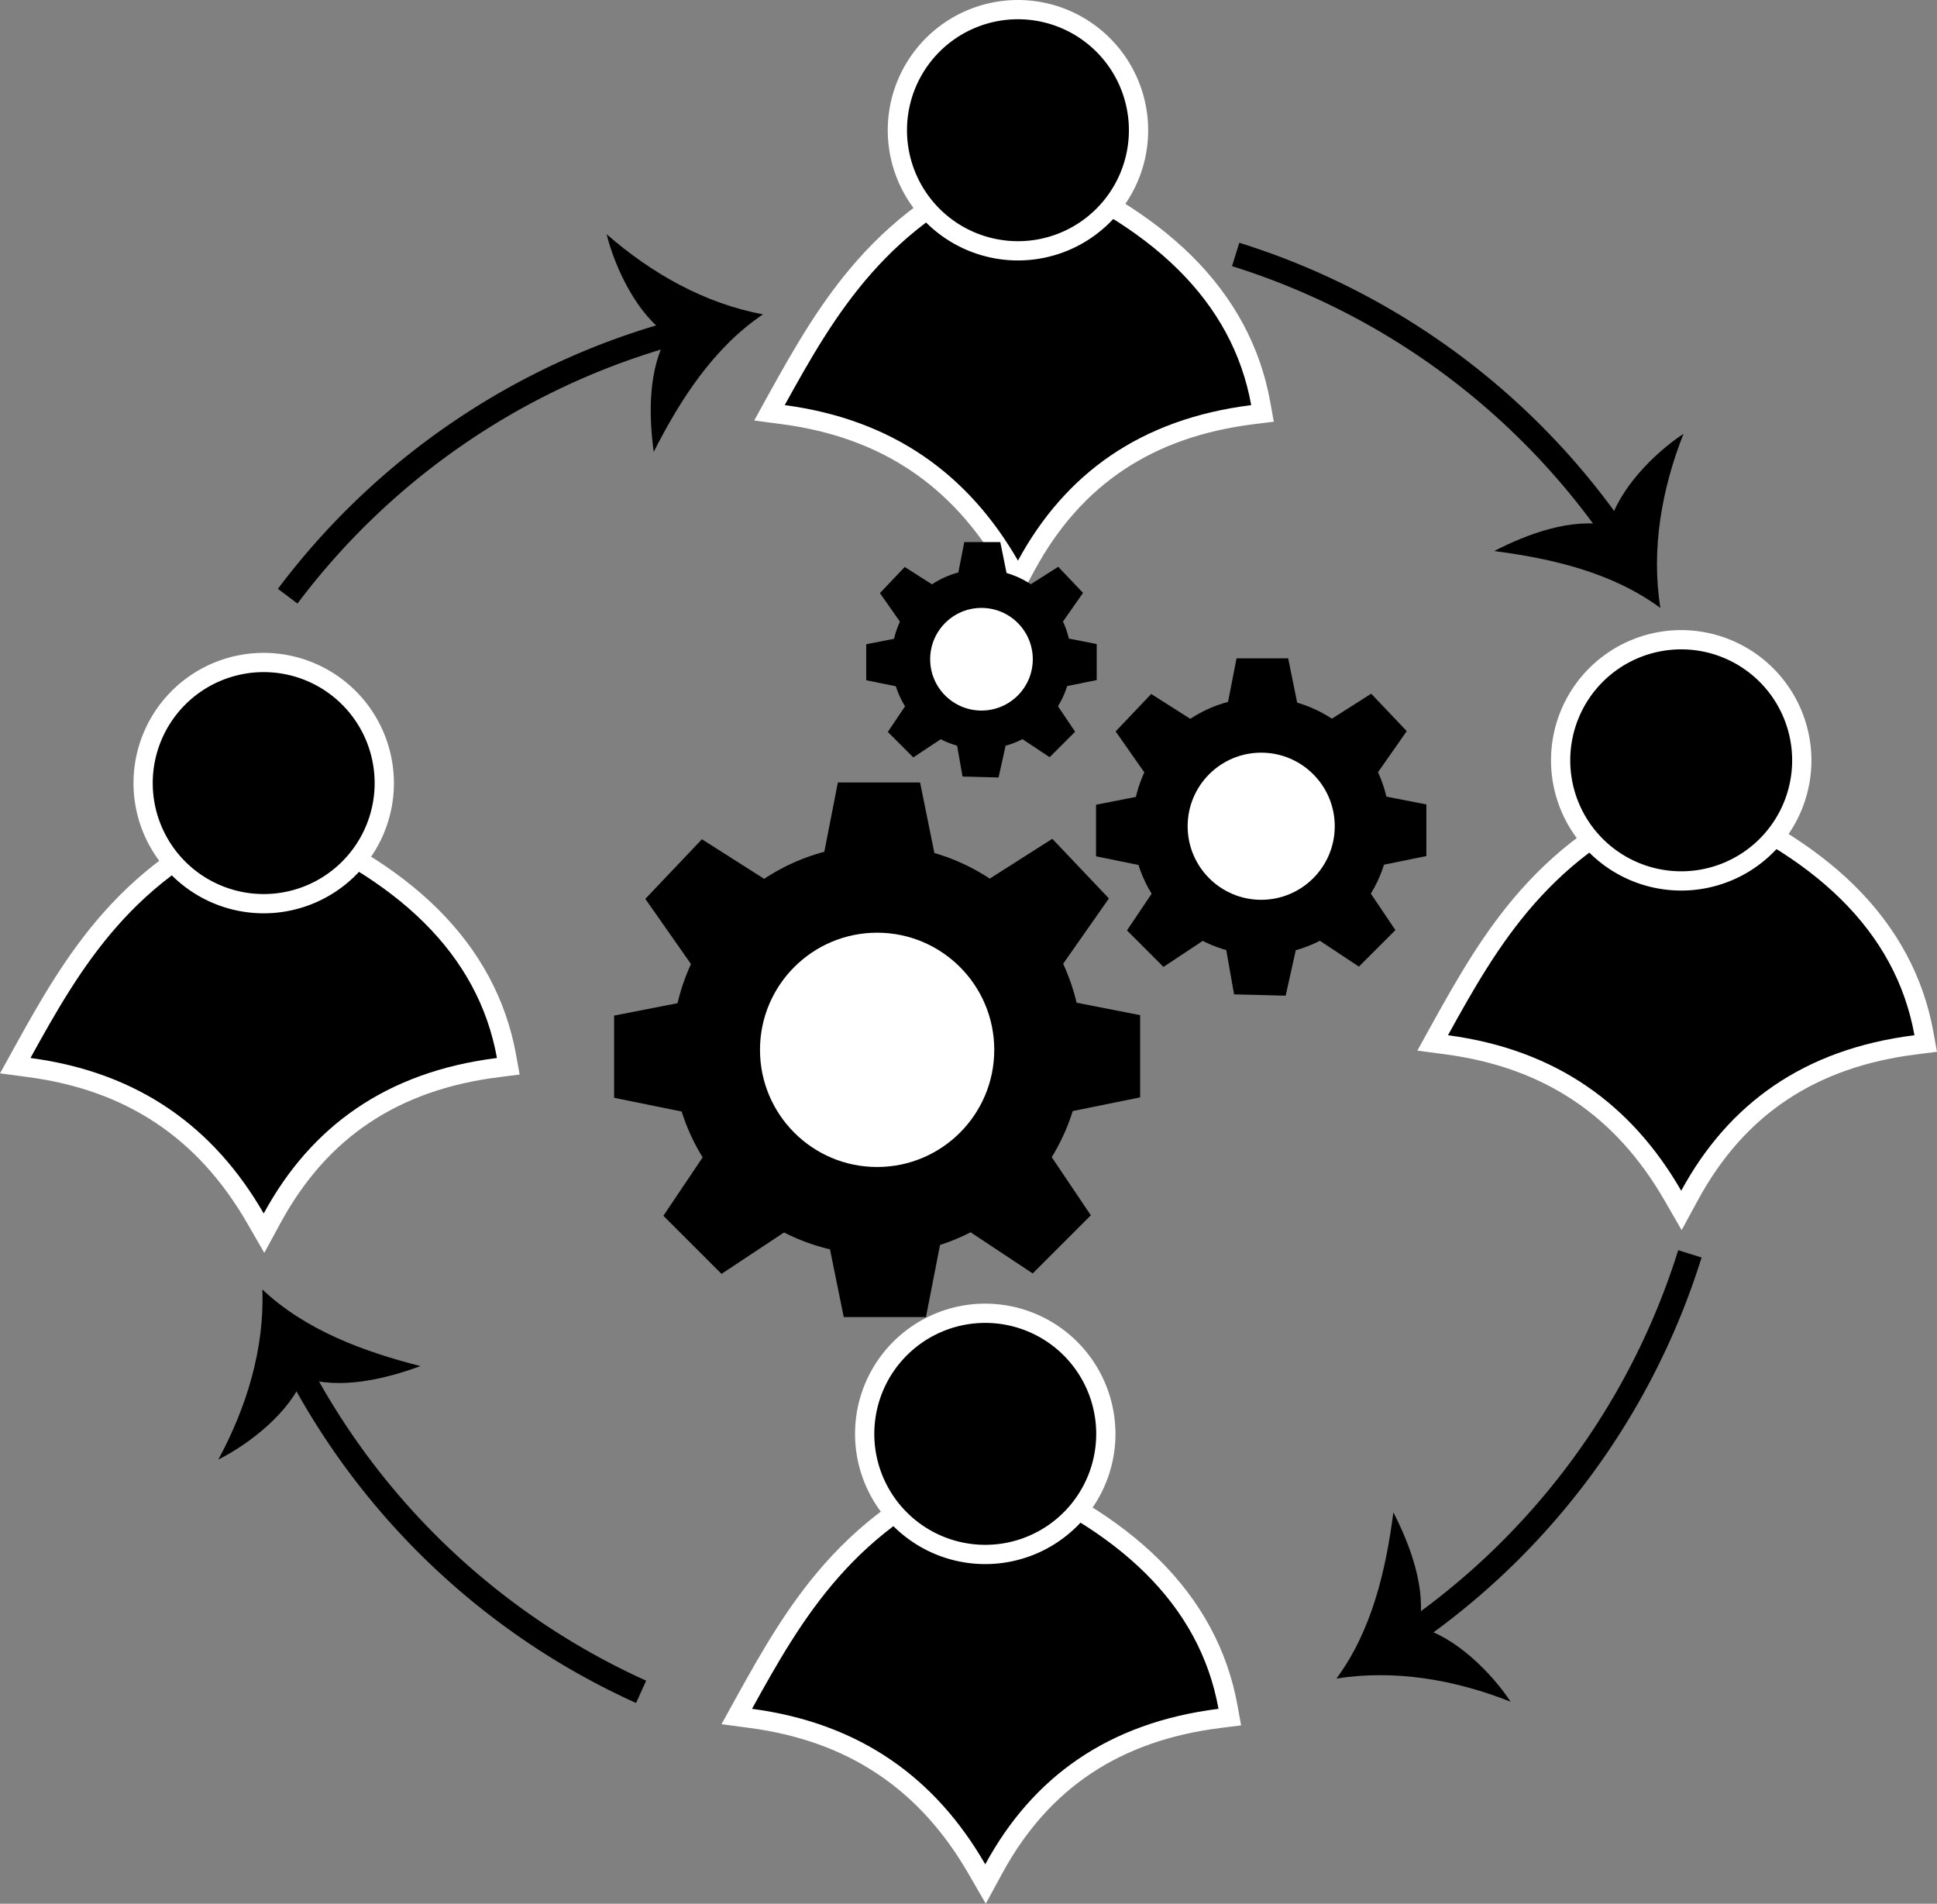
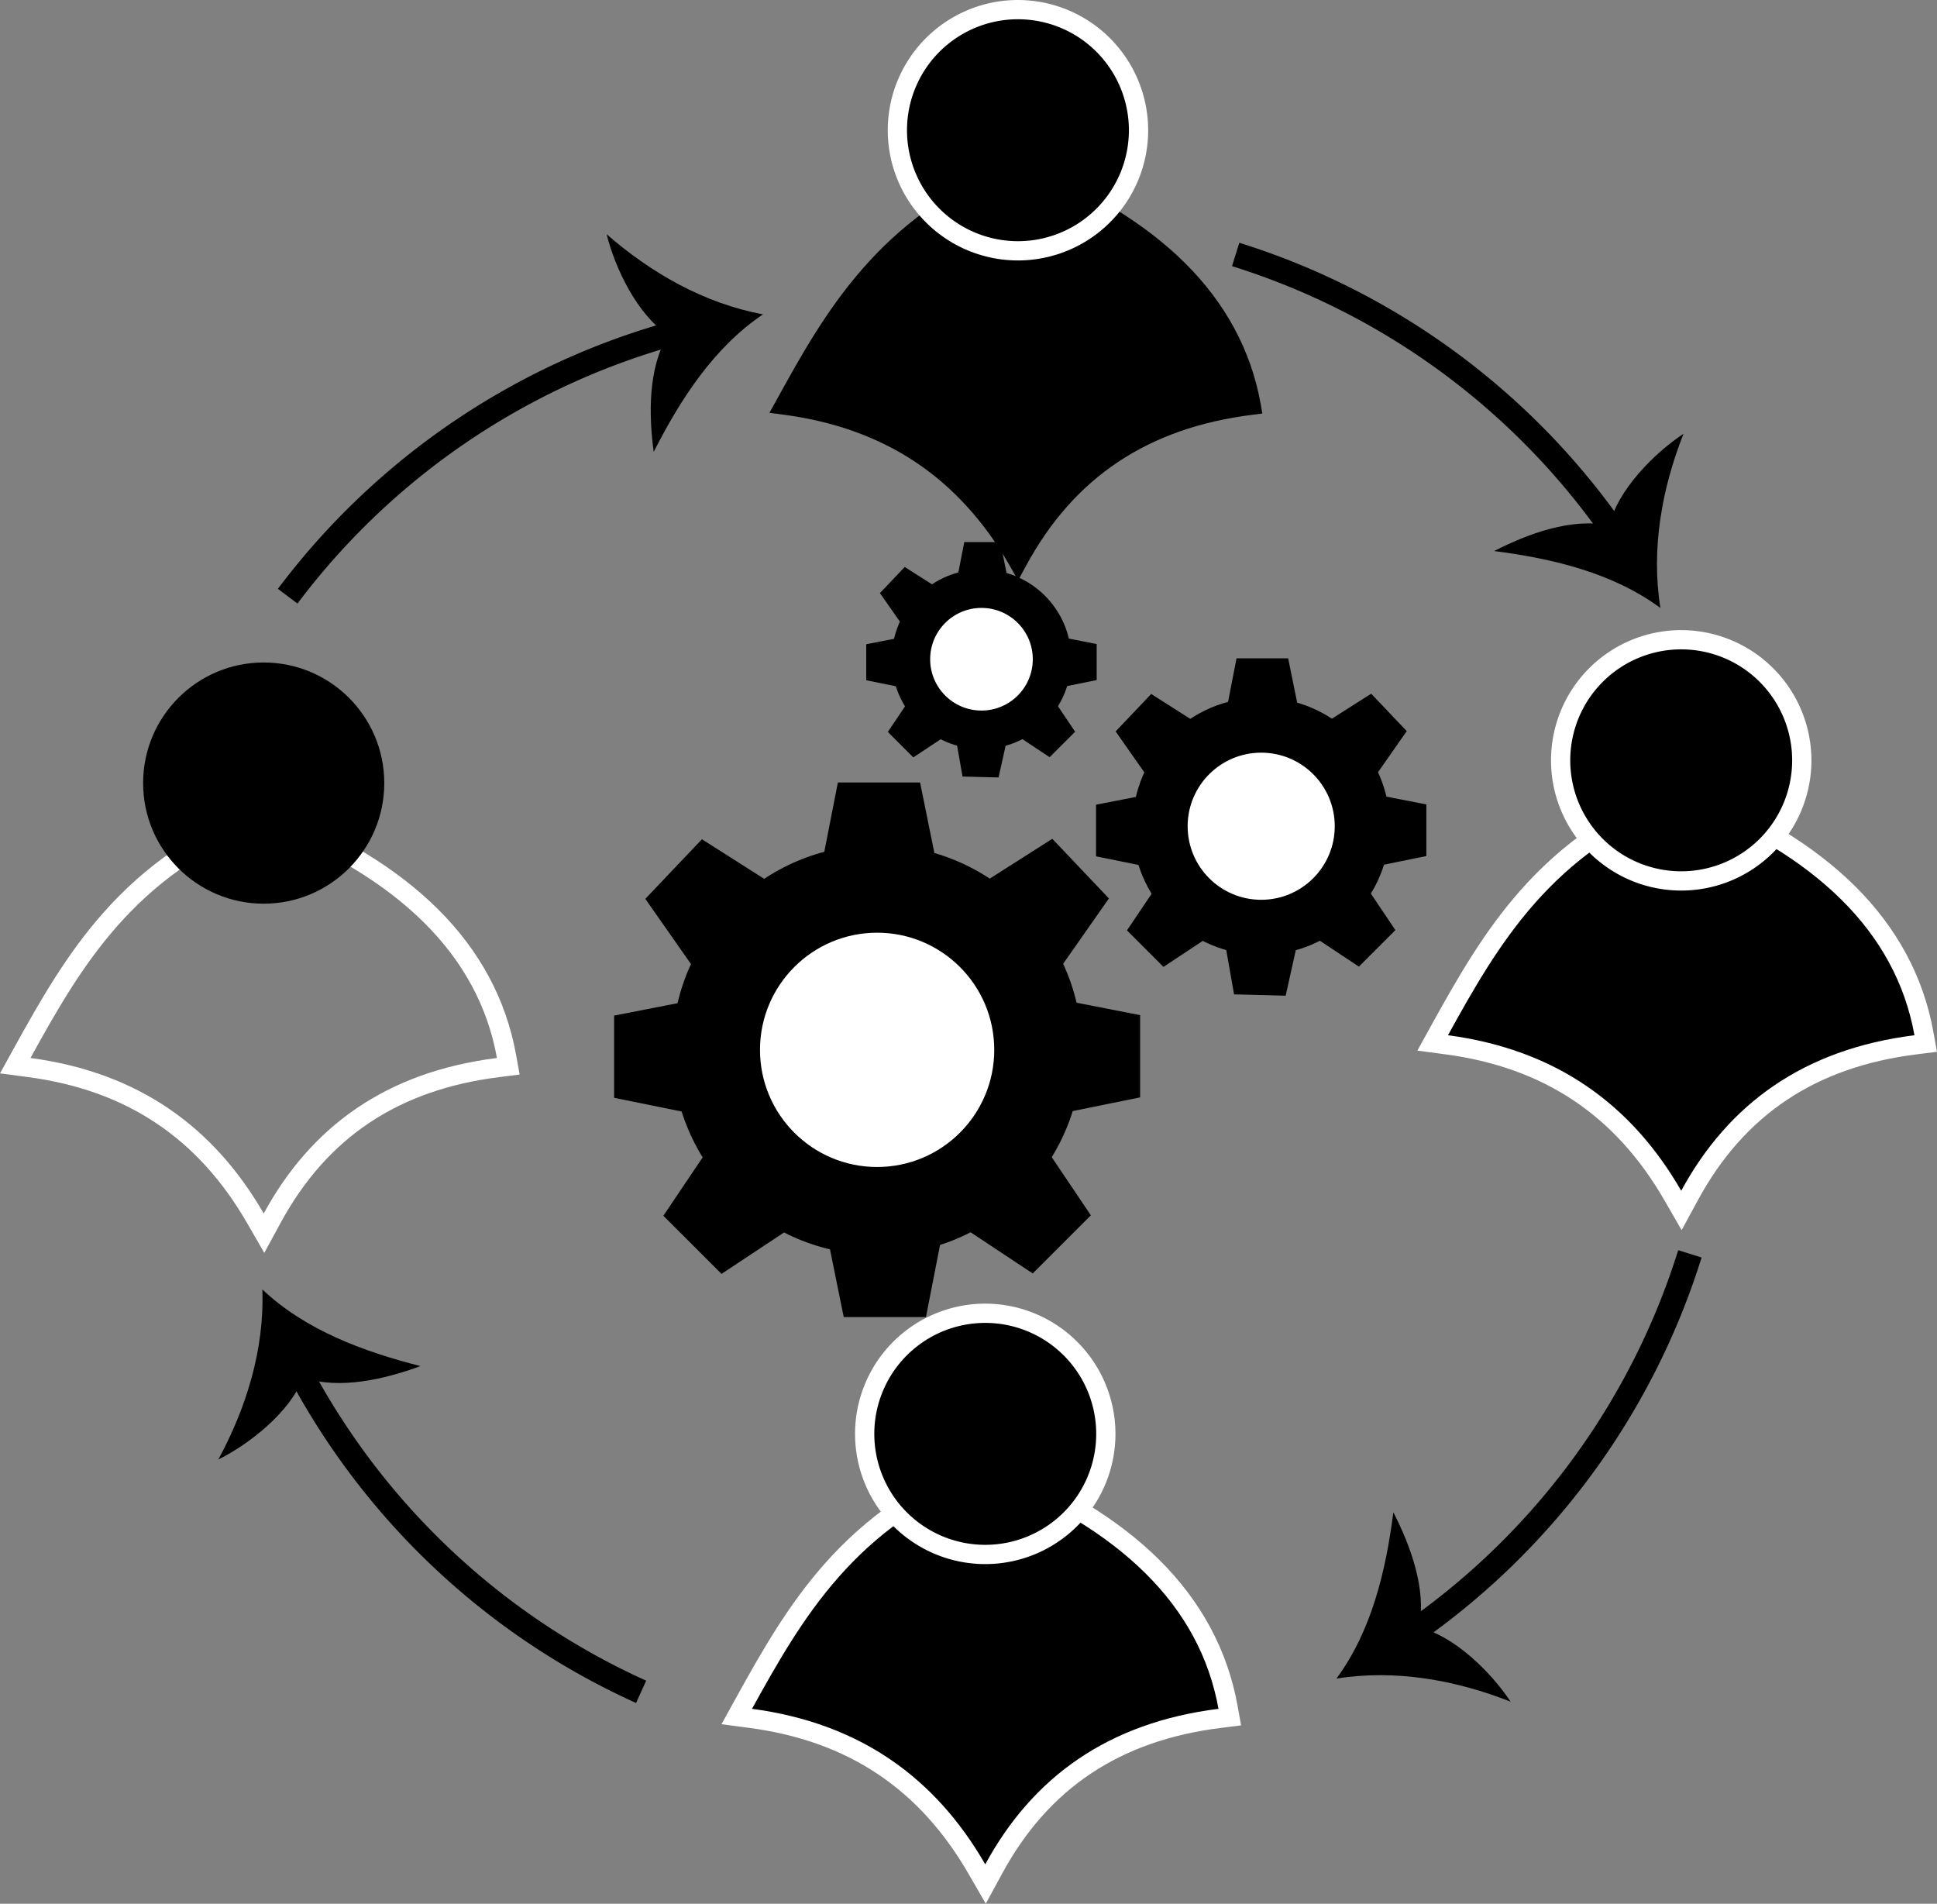
<svg xmlns="http://www.w3.org/2000/svg" id="Слой_1" data-name="Слой 1" viewBox="0 0 1106.85 1087.66">
  <rect x="0" y="0" width="1106.85" height="1087.66" fill="#808080" stroke="none" />
  <defs>
    <style>.cls-1{fill:#fff;}.cls-2{fill:none;stroke:#000;stroke-miterlimit:10;stroke-width:14px;}</style>
  </defs>
  <path d="M902,1070.08c-29-50.25-71.26-78.43-129.24-86.13l-8-1.06,3.89-7c27.17-49.29,58-105.15,136.08-135.75l2-.78,2,.79c39.33,15.46,70.72,34.62,93.29,57,23.31,23.06,37.91,50.13,43.39,80.46l1,5.71-5.76.72c-59.49,7.46-101.73,35.6-129.13,86l-4.69,8.63Z" transform="translate(-343.72 -2.19)" />
  <path class="cls-1" d="M906.72,845.22c76.82,30.2,122.58,74,133.28,133.27-63.14,7.92-106.24,39.08-133.28,88.84-28.35-49.15-71.27-80.6-133.28-88.84,28.87-52.35,58.87-104.13,133.28-133.27m0-11.82-4,1.57c-35.19,13.79-64,33.71-88,60.9-20.51,23.25-35.2,48.77-50.94,77.31L756,987.28l16,2.12c56.18,7.46,97.13,34.75,125.2,83.43l9.82,17,9.38-17.26c26.48-48.75,67.37-76,125-83.18l11.52-1.45-2.07-11.42c-5.68-31.46-20.8-59.52-44.93-83.39-23.11-22.86-55.12-42.44-95.14-58.17l-4-1.58Z" transform="translate(-343.72 -2.19)" />
  <circle cx="563" cy="819.24" r="68.9" />
  <path class="cls-1" d="M906.72,758a63.4,63.4,0,1,1-63.4,63.4,63.4,63.4,0,0,1,63.4-63.4m0-11a74.4,74.4,0,1,0,74.4,74.4,74.49,74.49,0,0,0-74.4-74.4Z" transform="translate(-343.72 -2.19)" />
  <path class="cls-2" d="M1320,569" transform="translate(-343.72 -2.19)" />
  <path class="cls-2" d="M1049.81,147.57a414,414,0,0,1,216.82,159.37" transform="translate(-343.72 -2.19)" />
  <path d="M1263.3,302.38c4.74-20.14,25.66-41.3,42.42-52.36-12.35,31.24-18.61,65.78-13.21,99.52-27.33-20.16-61.64-28.22-95-32.52C1216.71,307.17,1241.65,297.9,1263.3,302.38Z" transform="translate(-343.72 -2.19)" />
  <path class="cls-2" d="M907,156" transform="translate(-343.72 -2.19)" />
  <path class="cls-2" d="M494,569" transform="translate(-343.72 -2.19)" />
  <path class="cls-2" d="M912,953" transform="translate(-343.72 -2.19)" />
  <path class="cls-2" d="M1309.37,718.55A413.82,413.82,0,0,1,1150,935.36" transform="translate(-343.72 -2.19)" />
  <path d="M1154.57,932c20.14,4.74,41.29,25.66,52.35,42.42-31.24-12.35-65.77-18.6-99.52-13.21,20.16-27.33,28.23-61.64,32.52-95C1149.77,885.44,1159,910.38,1154.57,932Z" transform="translate(-343.72 -2.19)" />
  <path class="cls-2" d="M710.07,968.78A413.9,413.9,0,0,1,514.16,784.31" transform="translate(-343.72 -2.19)" />
  <path d="M516.91,789.25c-7.14,19.41-30.47,37.88-48.45,46.82,16-29.51,26.44-63,25.17-97.18,24.69,23.32,57.77,35.48,90.34,43.79C563.74,790.13,537.86,796.31,516.91,789.25Z" transform="translate(-343.72 -2.19)" />
  <path class="cls-2" d="M508.11,342.81A414,414,0,0,1,730.9,191.9" transform="translate(-343.72 -2.19)" />
  <path d="M725.48,193.51c-17.39-11.21-30.31-38-35.12-57.51,25.3,22.1,55.75,39.56,89.35,45.78-28.15,19-47.24,48.63-62.45,78.6C714.4,239,714,212.41,725.48,193.51Z" transform="translate(-343.72 -2.19)" />
  <path d="M1299.64,685.24c-29-50.26-71.25-78.43-129.24-86.14l-8-1.06,3.89-7c27.17-49.29,58-105.15,136.09-135.75l2-.79,2,.79c39.32,15.47,70.71,34.63,93.29,57,23.31,23.06,37.91,50.13,43.39,80.45l1,5.72-5.76.72c-59.5,7.46-101.74,35.59-129.13,86l-4.69,8.63Z" transform="translate(-343.72 -2.19)" />
  <path class="cls-1" d="M1304.41,460.37c76.81,30.21,122.57,74,133.28,133.28-63.15,7.92-106.24,39.08-133.28,88.84-28.35-49.15-71.27-80.6-133.28-88.84C1200,541.3,1230,489.52,1304.41,460.37m0-11.81-4,1.57c-35.19,13.78-64,33.71-88,60.9-20.51,23.25-35.21,48.77-51,77.31l-7.77,14.1,16,2.12c56.17,7.46,97.13,34.75,125.2,83.43l9.81,17,9.38-17.26c26.49-48.74,67.37-76,125-83.17l11.52-1.45-2.06-11.42c-5.68-31.46-20.8-59.52-44.93-83.39-23.11-22.87-55.13-42.44-95.15-58.17l-4-1.58Z" transform="translate(-343.72 -2.19)" />
  <circle cx="960.68" cy="434.4" r="68.9" />
  <path class="cls-1" d="M1304.41,373.19a63.4,63.4,0,1,1-63.41,63.4,63.4,63.4,0,0,1,63.41-63.4m0-11a74.4,74.4,0,1,0,74.4,74.4,74.49,74.49,0,0,0-74.4-74.4Z" transform="translate(-343.72 -2.19)" />
-   <path d="M489.64,698.24c-29-50.26-71.25-78.43-129.24-86.14l-8-1.06,3.89-7c27.17-49.29,58-105.15,136.09-135.75l2-.79,2,.79c39.32,15.47,70.71,34.63,93.29,57,23.31,23.06,37.91,50.13,43.39,80.45l1,5.72-5.76.72c-59.5,7.46-101.74,35.59-129.13,86l-4.69,8.63Z" transform="translate(-343.72 -2.19)" />
  <path class="cls-1" d="M494.41,473.37c76.81,30.21,122.57,74,133.28,133.28-63.15,7.92-106.24,39.08-133.28,88.84-28.35-49.15-71.27-80.6-133.28-88.84C390,554.3,420,502.52,494.41,473.37m0-11.81-4,1.57c-35.19,13.78-64,33.71-87.95,60.9-20.51,23.25-35.21,48.77-50.95,77.31l-7.77,14.1,16,2.12c56.17,7.46,97.13,34.75,125.2,83.43l9.81,17,9.38-17.26c26.49-48.74,67.37-76,125-83.17l11.52-1.45-2.06-11.42c-5.68-31.46-20.8-59.52-44.93-83.39-23.11-22.87-55.13-42.44-95.15-58.17l-4-1.58Z" transform="translate(-343.72 -2.19)" />
  <circle cx="150.68" cy="447.4" r="68.9" />
-   <path class="cls-1" d="M494.41,386.19A63.4,63.4,0,1,1,431,449.59a63.4,63.4,0,0,1,63.41-63.4m0-11a74.4,74.4,0,1,0,74.4,74.4,74.49,74.49,0,0,0-74.4-74.4Z" transform="translate(-343.72 -2.19)" />
  <path d="M920.64,325.24c-29-50.26-71.25-78.43-129.24-86.14l-8-1.06,3.89-7c27.17-49.29,58-105.15,136.09-135.75l2-.79,2,.79c39.32,15.47,70.71,34.63,93.29,57,23.31,23.06,37.91,50.13,43.39,80.45l1,5.72-5.76.72c-59.5,7.46-101.74,35.59-129.13,86l-4.69,8.63Z" transform="translate(-343.72 -2.19)" />
-   <path class="cls-1" d="M925.41,100.37c76.81,30.21,122.57,74,133.28,133.28-63.15,7.92-106.24,39.08-133.28,88.84-28.35-49.15-71.27-80.6-133.28-88.84C821,181.3,851,129.52,925.41,100.37m0-11.81-4,1.57c-35.19,13.78-64,33.71-87.95,60.9-20.51,23.25-35.21,48.77-51,77.31l-7.77,14.1,16,2.12c56.17,7.46,97.13,34.75,125.2,83.43l9.81,17,9.38-17.26c26.49-48.74,67.37-76,125-83.17l11.52-1.45-2.06-11.42c-5.68-31.46-20.8-59.52-44.93-83.39-23.11-22.87-55.13-42.44-95.15-58.17l-4-1.58Z" transform="translate(-343.72 -2.19)" />
  <circle cx="581.68" cy="74.4" r="68.9" />
  <path class="cls-1" d="M925.41,13.19A63.4,63.4,0,1,1,862,76.59a63.4,63.4,0,0,1,63.41-63.4m0-11a74.4,74.4,0,1,0,74.4,74.4,74.49,74.49,0,0,0-74.4-74.4Z" transform="translate(-343.72 -2.19)" />
  <circle cx="501.21" cy="599.81" r="117.09" />
  <circle class="cls-1" cx="501.21" cy="599.81" r="66.93" />
  <polygon points="535.29 494.02 469.59 494.02 478.78 447.05 525.75 447.05 535.29 494.02" />
  <polygon points="606.16 552.56 560.92 504.93 601.31 479.23 633.66 513.3 606.16 552.56" />
  <polygon points="604.52 636.5 604.52 570.8 651.5 579.98 651.5 626.96 604.52 636.5" />
  <polygon points="550.16 701.09 596.62 654.63 623.34 694.34 590.12 727.56 550.16 701.09" />
  <polygon points="396.25 552.81 441.49 505.18 401.1 479.49 368.75 513.55 396.25 552.81" />
  <polygon points="397.89 636.75 397.89 571.05 350.92 580.24 350.92 627.21 397.89 636.75" />
  <polygon points="452.25 701.34 405.79 654.88 379.07 694.6 412.29 727.81 452.25 701.34" />
  <circle cx="720.68" cy="472.05" r="73.52" />
  <circle class="cls-1" cx="720.68" cy="472.05" r="42.03" />
  <polygon points="742.08 405.62 700.83 405.62 706.59 376.12 736.09 376.12 742.08 405.62" />
  <polygon points="786.59 442.38 758.17 412.46 783.53 396.33 803.85 417.72 786.59 442.38" />
  <polygon points="785.55 495.08 785.55 453.83 815.05 459.6 815.05 489.09 785.55 495.08" />
  <polygon points="751.42 535.64 780.59 506.47 797.37 531.41 776.51 552.26 751.42 535.64" />
  <polygon points="699.95 538.46 741.19 539.52 734.66 568.86 705.17 568.1 699.95 538.46" />
  <polygon points="654.77 442.53 683.18 412.62 657.82 396.49 637.5 417.88 654.77 442.53" />
  <polygon points="655.8 495.24 655.8 453.99 626.3 459.75 626.3 489.25 655.8 495.24" />
  <polygon points="689.93 535.8 660.76 506.63 643.98 531.56 664.84 552.42 689.93 535.8" />
  <circle cx="560.84" cy="376.64" r="51.3" />
  <circle class="cls-1" cx="560.84" cy="376.64" r="29.32" />
  <polygon points="575.77 330.3 546.99 330.3 551.01 309.72 571.59 309.72 575.77 330.3" />
-   <polygon points="606.82 355.94 587 335.07 604.69 323.82 618.87 338.74 606.82 355.94" />
  <polygon points="606.1 392.72 606.1 363.94 626.68 367.96 626.68 388.54 606.1 392.72" />
  <polygon points="582.29 421.01 602.64 400.66 614.35 418.06 599.79 432.61 582.29 421.01" />
  <polygon points="546.37 422.98 575.15 423.72 570.6 444.19 550.02 443.66 546.37 422.98" />
  <polygon points="514.85 356.05 534.67 335.19 516.98 323.93 502.81 338.85 514.85 356.05" />
  <polygon points="515.58 392.83 515.58 364.05 494.99 368.07 494.99 388.65 515.58 392.83" />
  <polygon points="539.39 421.13 519.04 400.77 507.33 418.17 521.88 432.72 539.39 421.13" />
  <polygon points="472.6 705.52 538.29 705.52 529.11 752.49 482.13 752.49 472.6 705.52" />
</svg>